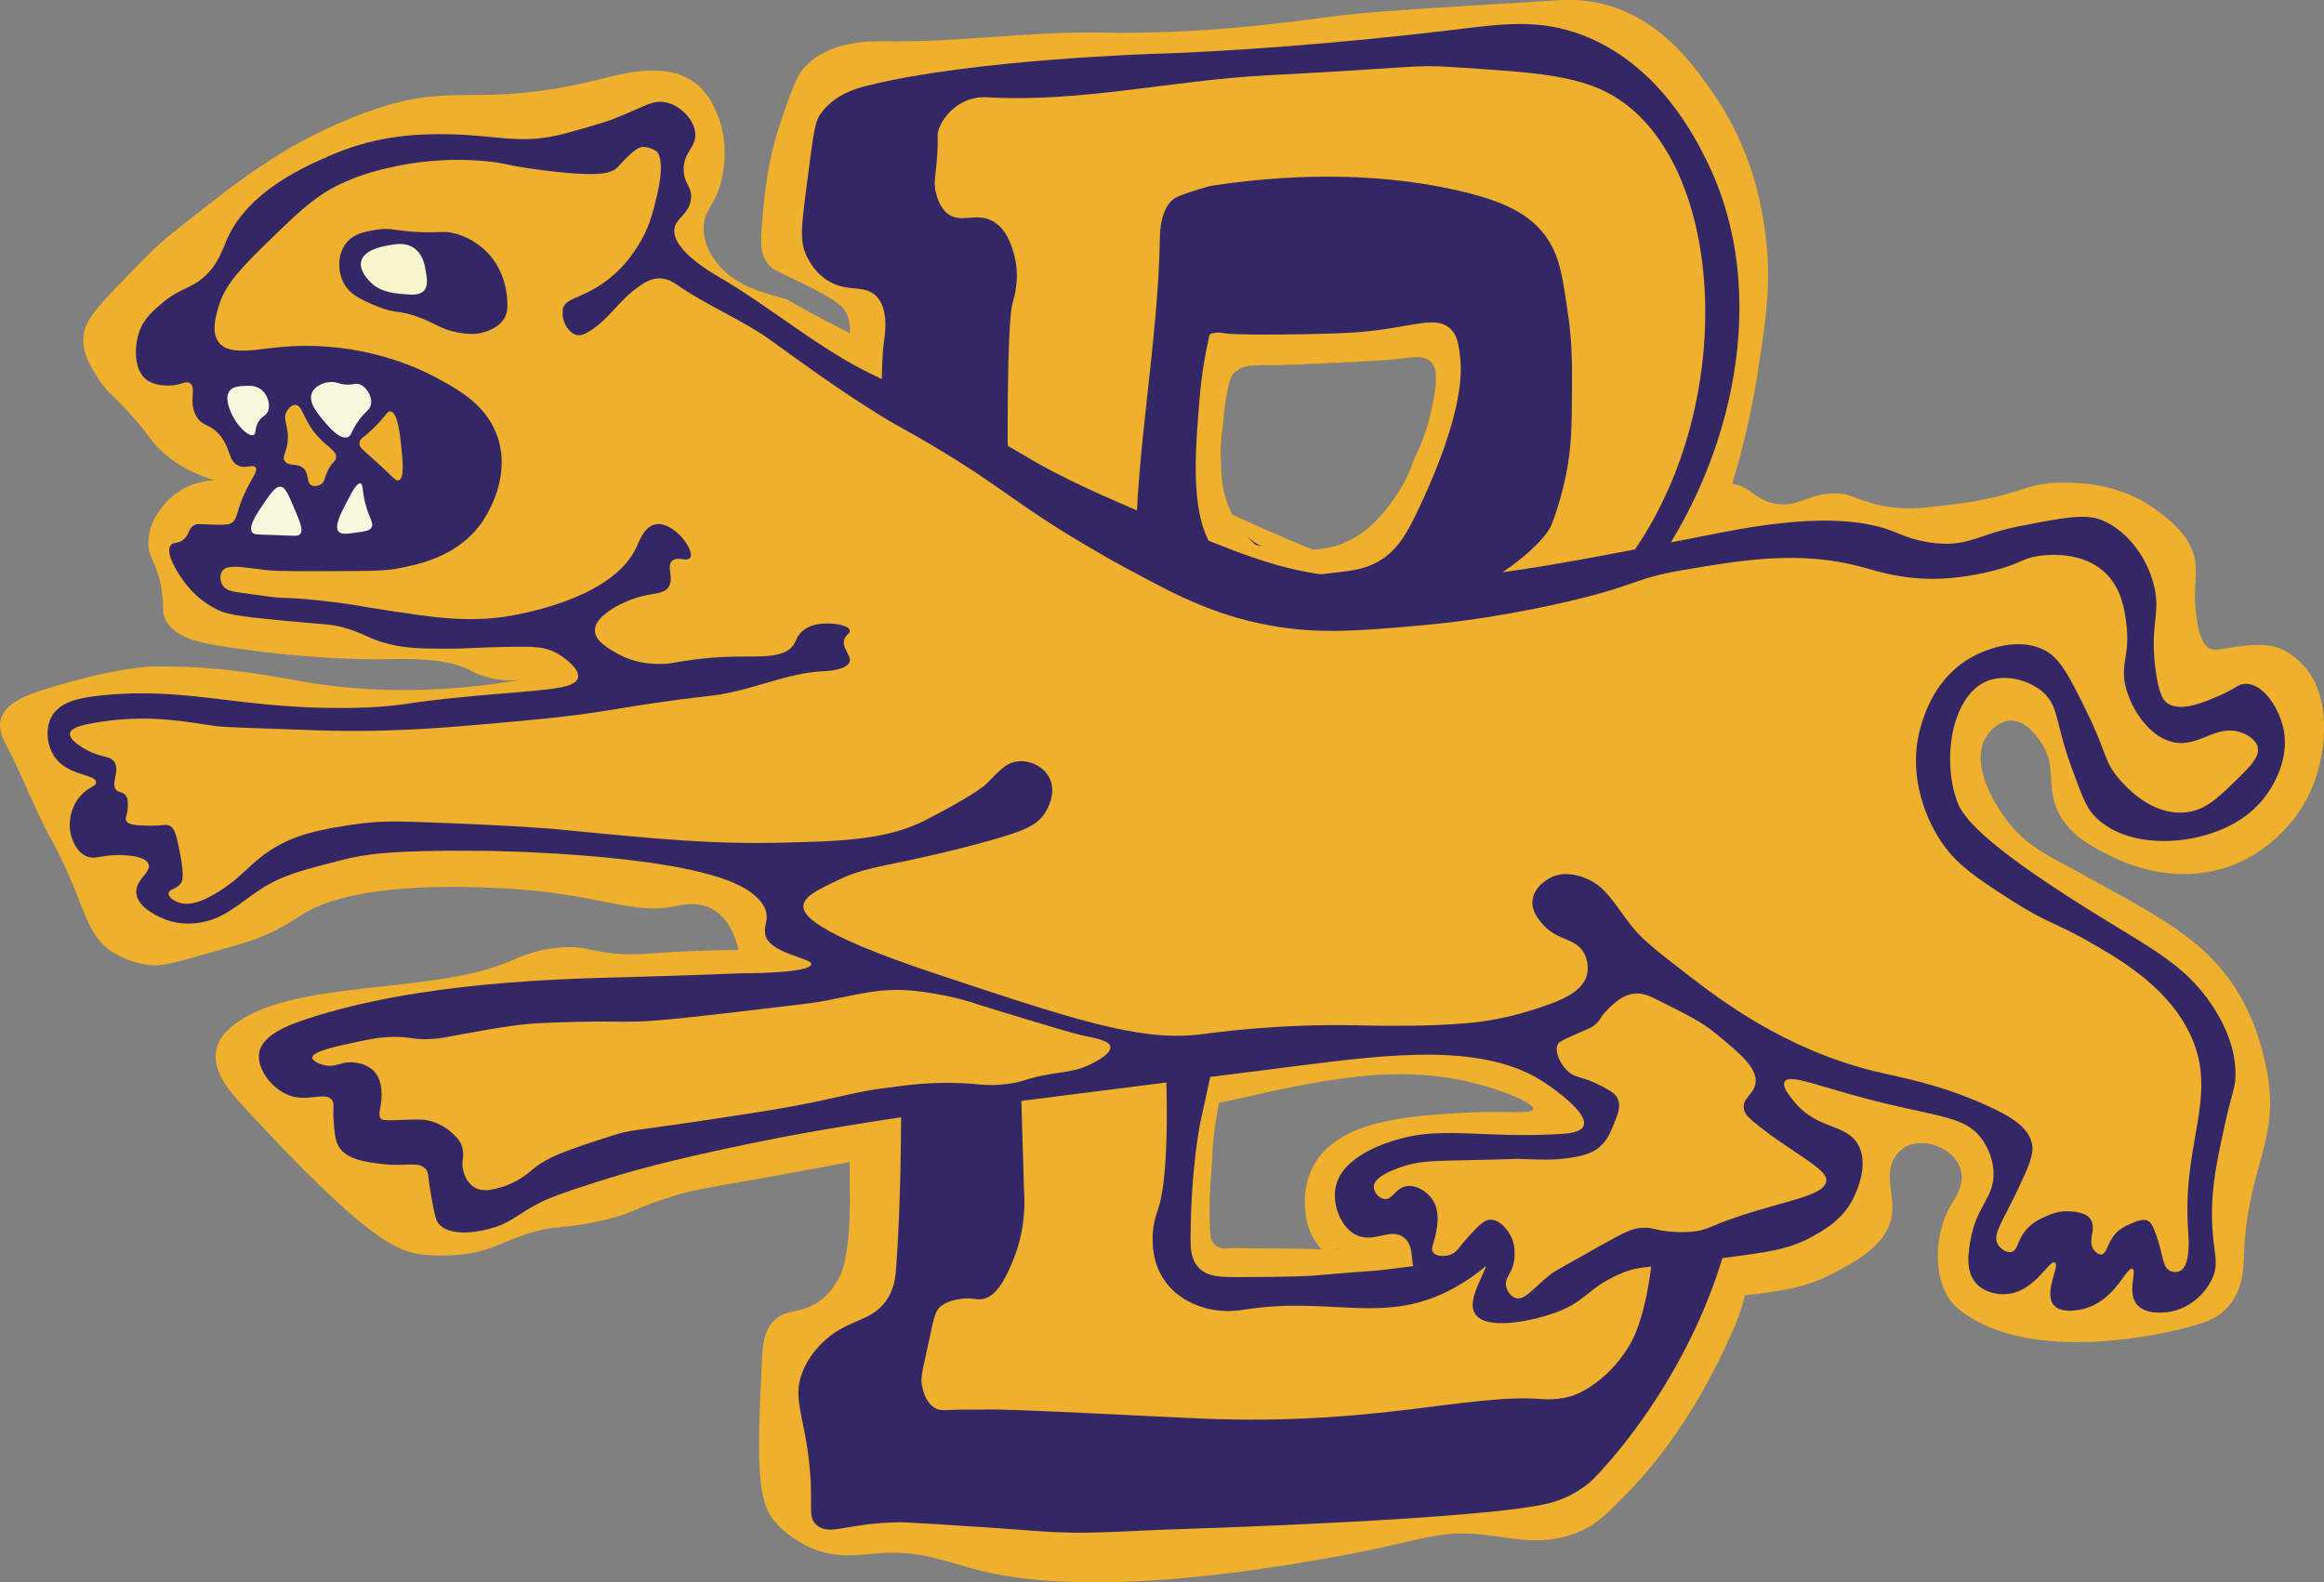
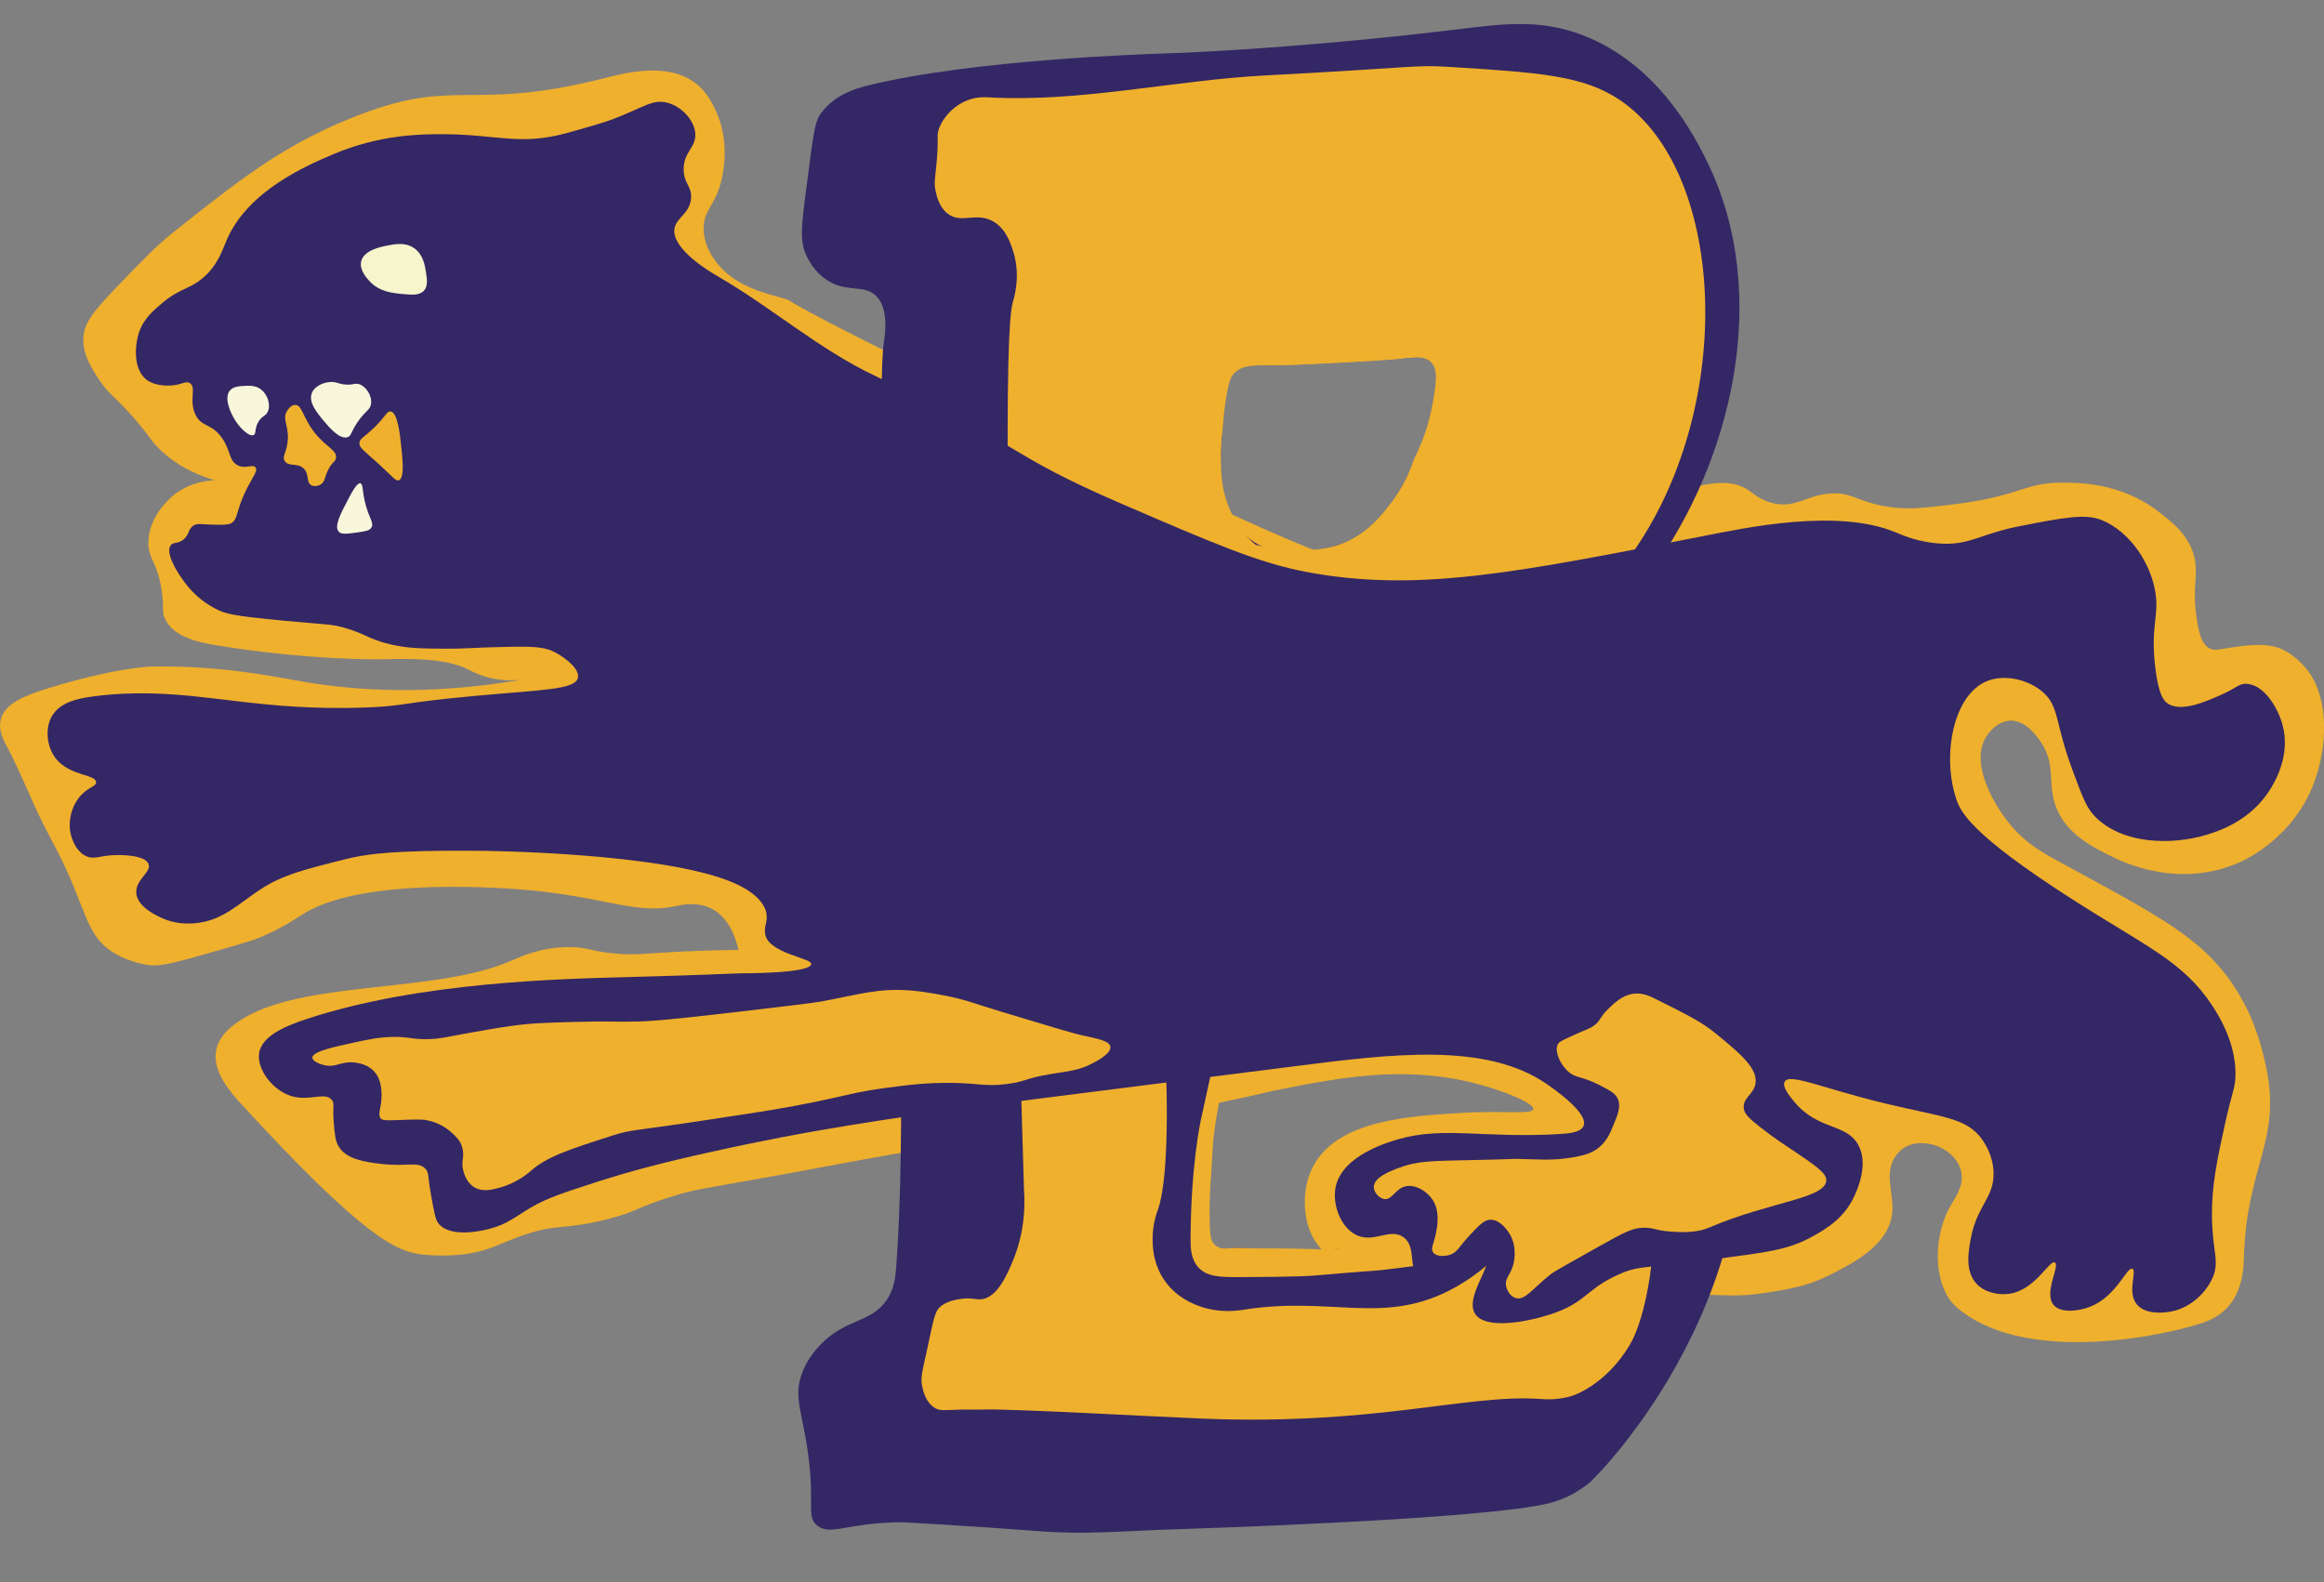
<svg xmlns="http://www.w3.org/2000/svg" id="Layer_2" data-name="Layer 2" viewBox="0 0 379.92 258.68">
  <rect x="0" y="0" width="379.92" height="258.68" fill="#808080" stroke="none" />
  <defs>
    <style>
      .cls-1 {
        fill: #f8f7db;
      }

      .cls-2 {
        fill: #342765;
      }

      .cls-3 {
        fill: #efb02d;
      }

      .cls-4 {
        fill: #f6f5cc;
      }
    </style>
  </defs>
  <g id="Layer_1-2" data-name="Layer 1">
    <path class="cls-3" d="M113.81,13.69c-4.58-3.66-11.76-1.73-14.81-.96-22.88,5.8-24.22-.54-41.91,6.7-11.13,4.55-18.21,10.15-29.13,18.85-2.33,1.86-4.46,4.06-8.72,8.48-4.21,4.37-5.49,6.12-5.61,8.48-.14,2.72,1.32,4.94,2.63,6.93,1.6,2.43,2.54,2.59,5.97,6.57,2.33,2.7,2.2,2.98,3.46,4.3,1.72,1.8,4.56,4.03,9.43,5.49-1.01.02-3.95.23-6.69,2.39-.36.28-4.14,3.36-4.18,7.76-.02,2.73,1.41,3.08,2.15,7.64.49,3.03-.03,3.55.6,4.9,1.44,3.07,5.85,3.87,8.48,4.3,15.44,2.52,27.1,2.27,27.1,2.27,3.57-.08,10.13-.32,13.97,1.67.44.23,1.81.99,3.82,1.43,2.03.45,3.77.37,4.9.24-15.31,2.63-27.19,1.76-35.46.36-5.09-.86-13.53-2.72-25.07-2.51,0,0-5.75.11-16.96,3.58-3.66,1.14-6.94,2.41-7.64,5.01-.47,1.75.41,3.38.84,4.18,2.66,4.98,4.57,10.33,7.28,15.28,6.17,11.25,5.27,15.92,10.75,18.99,2.62,1.47,5.26,1.77,5.49,1.79,1.93.2,4.57-.54,9.79-2.03,6.38-1.82,7.12-2.05,8.48-2.63,3.51-1.5,5.83-3.1,6.57-3.58,8.26-5.36,26.13-4.63,31.28-4.42,17.36.71,22.3,4.59,29.85,2.99.89-.19,3.54-.82,5.97.48,2.62,1.41,3.75,4.42,4.3,6.69-3.72.03-6.73.15-8.72.24-6.64.31-7.88.66-11.34.36-4.27-.37-4.54-1.08-7.64-1.07-4.71.01-8.17,1.67-9.55,2.27-12.9,5.61-35.93,2.84-45.49,10.63-1.08.88-2.25,2.11-2.63,3.82-.79,3.58,2.34,7.07,4.18,9.07,20.19,21.99,25.39,24.01,29.49,24.48,3.85.44,7.4-.12,7.4-.12,3.79-.6,5.27-1.7,8.96-2.99,5.77-2.01,6.58-.84,13.73-2.63,5.28-1.32,4.41-1.84,11.34-3.94,2.87-.87,3.19-.87,15.76-3.1,3.37-.6,2.64-.49,12.9-2.39,35.58-6.57,40.98-5.42,64.24-10.51,3.84-.84,3.7-.89,6.17-1.37,9.54-1.89,19.96-3.85,31.32-1.01,4.84,1.21,9.98,3.32,9.79,4.3-.18.91-4.89.19-11.7.6-8.54.51-19.79,1.18-24,8.24-2.62,4.39-1.36,9.31-1.21,9.87,1.41,5.19,6.14,7.8,15.53,12.81,9.92,5.29,15,7.92,21.01,6.81,3.35-.62,2.92-1.58,10.51-4.18,3.79-1.3,8.03-2.75,13.49-3.46,6.84-.89,7.73.39,14.69-.72,3.52-.56,6.56-1.05,10.15-2.87,3.45-1.75,9.33-4.64,10.15-9.67.56-3.45-1.52-6.89.72-9.91.57-.77,1.16-1.15,1.43-1.31,2.56-1.49,6.59-.38,8.36,2.15.2.28.65.94.84,1.91.44,2.25-.94,4.12-1.67,5.37-2.77,4.71-2.88,11.51-.36,15.28.53.79,1.18,1.46,2.27,2.27,11.21,8.31,32.36,3.99,39.04,1.79.98-.32,2.62-.92,4.06-2.39,2.77-2.83,2.82-6.88,2.87-8.48.44-15.18,6.4-19.01,3.46-31.76-.7-3.03-2.25-9.44-7.28-15.4-4.78-5.67-11.23-9.17-24-16.12-4.6-2.5-7.59-3.93-10.51-7.52-2.83-3.47-6.27-9.8-3.94-13.97.73-1.31,2.24-2.79,4.06-2.87,2.49-.1,4.31,2.5,4.9,3.34,2.74,3.93,1.06,6.88,2.63,10.87,1.73,4.42,6.04,6.52,9.31,8.12,1.59.78,10.91,5.32,20.9.72,1.08-.5,8.31-3.97,11.7-12.3,2.51-6.18,2.95-15.13-1.55-19.82-.8-.83-2.45-2.56-5.01-3.1-2.07-.44-4.6-.09-6.39.16-2.3.32-2.99.66-3.88.2-1.17-.61-1.65-2.06-2.03-4.3-.96-5.7.25-7.57-.48-10.63-.85-3.59-3.65-5.74-5.97-7.52-5.97-4.58-12.84-4.66-15.52-4.66-6.58.02-6.58,2.17-18.03,3.58-5.12.63-7.75.93-11.34.24-4.51-.87-5.26-2.29-8.72-2.03-3.87.3-5.43,2.27-8.84,1.67-2.34-.41-3.71-1.7-4.54-2.27-6.05-4.15-19.74,4.25-26.27,7.4-16.04,7.73-32.71,4.89-41.79,3.34-2.96-.5-14.35-5.76-37.01-16.24-8.03-3.71-20.12-9.34-34.03-16.24-19.82-9.82-16.87-9.09-18.51-9.55-3.05-.86-8.35-2.01-11.34-6.33-.51-.73-1.74-2.56-1.79-5.01-.05-2.69,1.37-3.45,2.51-6.57.14-.38,2.25-6.44-.36-12.42-.49-1.12-1.41-3.23-3.34-4.78Z" />
-     <path class="cls-3" d="M287.3,61.09c1.36-8.55,2.42-15.19,1.19-23.64-.55-3.78-2-13.05-8.6-22.45-3-4.28-8.4-11.98-17.79-14.33-3.37-.84-6.07-.7-7.76-.6-20.46,1.23-30.68,1.85-36.54,2.63-9.39,1.24-21.96,2.91-37.97,2.63-11.63-.2-23.24,1.6-34.87,1.43-2.64-.04-9.28-.18-13.37,4.18-1.23,1.31-1.91,3.16-3.22,6.81-2.84,7.9-3.3,12.82-3.82,19.1-.23,2.77-.25,4.52.84,6.09.95,1.37,1.99,1.49,6.21,3.58,5.48,2.71,6.28,3.77,6.69,4.54,1.19,2.26.42,4.8.24,5.49-11.53,44.13,1.01,91.23.36,136.84.35,11.48-1.43,14.93-1.43,14.93-.64,1.23-1.62,3.13-3.7,4.54-2.86,1.93-5.06,1.1-7.04,2.87-1.88,1.67-2.04,4.3-2.15,6.57-.73,15.14-1.04,22.79,2.03,26.39,2.61,3.06,5.88,4.36,6.69,4.66,4.01,1.5,7.33.83,10.27.6,7.23-.57,11.36,1.59,17.31,2.99,18.63,4.38,46.91-.57,56.6-2.27,15-2.63,17.35-4.71,25.55-3.7,4.51.55,9.6,1.9,15.28-.6,2.89-1.27,4.68-3.12,8.24-6.81,1.99-2.06,7.25-7.76,12.66-17.67,0,0,2.8-5.13,4.78-10.03,10.08-24.97-9.58-107.02-.48-137.91.39-1.31,2.38-7.82,3.82-16.84ZM199.93,68.65c.46-5.69,1.01-6.94,2-7.82,1.53-1.35,3.23-1.06,6.87-1.11,5.31-.07,18.1-.91,22.03-1.28.62-.06,2.14-.21,3.1.72,1.05,1.01.88,2.76.78,3.67-.87,7.43-3.12,12.1-3.12,12.1-3.13,6.47-4.69,9.71-8.28,12.17-4.1,2.81-8.26,3.18-9.71,3.28-2.59.2-5.65.43-8.53-1.41-3.14-2.01-4.2-5.29-4.93-7.54-.98-3.03-.72-6.28-.2-12.77ZM262.8,205.72c-4.49,3.29-9.18-3.95-26.15-2.75-4.34.31-13.01,1.34-20.6,1.37-2.54.01-4.54-.09-9.67-.12-1.59,0-3.19-.3-4.78-.18-1.3.1-2.25.29-3.04-.3-.81-.6-1-1.65-1.07-2.21-.78-5.48.82-15.51.84-15.58.66-4.15.36-3.44.9-6.57.32-1.88,2.27-13.4,5.01-17.97,5.87-9.77,30.61-13.15,46.45-1.49,17.33,12.76,19.73,40.22,12.12,45.79Z" />
    <path class="cls-2" d="M283.42,168.97c-7.03-33.67-35.16-50.41-40.12-53.25,7.23-3.62,17.98-10.35,26.69-22.33,13.08-17.99,19.73-45.29,9.07-66.99-1.81-3.68-7.79-15.86-20.36-20.66-7.11-2.71-13.1-1.83-20.78-.9-18.87,2.29-37.82,3.62-48.66,3.94,0,0-30.27.89-47.58,5.25-1.69.43-5.02,1.35-7.28,4.24-1.19,1.51-1.3,2.58-2.53,12.09-.91,7.03-1.21,9.29.2,11.91.39.71,1.23,2.23,2.93,3.4,3.2,2.22,5.96.82,8,2.51,2.43,2.02,1.66,6.63,1.49,7.82-2,14.48,5.15,108.75,2.03,150.99-.13,1.77-.3,3.72-1.61,5.61-2.61,3.76-6.73,2.97-10.81,7.28-.67.71-2.04,2.19-2.93,4.48-1.6,4.14.1,6.57,1.01,13.91.99,7.9-.39,9.73,1.43,11.16,2.15,1.68,4.69-.37,13.01-.54.88-.02,1.57,0,7.34.36,6.11.39,9.17.58,15.58,1.07,8.4.64,12.92,0,24.6-.36,0,0,49.45-1.54,59.4-4.27,1.54-.42,2.93-1.1,2.93-1.1,0,0,1.76-.85,3.34-2.15,1.45-1.18,32.22-32.11,23.58-73.49ZM199.98,68.37c.46-5.69,1.01-6.94,2-7.82,1.53-1.35,3.23-1.06,6.87-1.11,5.31-.07,18.1-.91,22.03-1.28.62-.06,2.14-.21,3.1.72,1.05,1.01.88,2.76.78,3.67-.87,7.43-3.12,12.1-3.12,12.1-3.13,6.47-4.69,9.71-8.28,12.17-4.1,2.81-8.26,3.18-9.71,3.28-2.59.2-5.65.43-8.53-1.41-3.14-2.01-4.2-5.29-4.93-7.54-.98-3.03-.72-6.28-.2-12.77ZM262.8,205.72c-4.49,3.29-9.18-3.95-26.15-2.75-4.34.31-13.01,1.34-20.6,1.37-2.54.01-4.54-.09-9.67-.12-1.59,0-3.19-.3-4.78-.18-1.3.1-2.25.29-3.04-.3-.81-.6-1-1.65-1.07-2.21-.78-5.48.82-15.51.84-15.58.66-4.15.36-3.44.9-6.57.32-1.88,2.27-13.4,5.01-17.97,5.87-9.77,30.61-13.15,46.45-1.49,17.33,12.76,19.73,40.22,12.12,45.79Z" />
    <path class="cls-3" d="M224.31,116.79c6.58-1.34,30.2-6.98,43.97-28.48,15.52-24.23,13.35-60.5-3.4-71.91-5.98-4.08-13.29-4.54-27.9-5.46-5.89-.37-5.1.08-30.09,1.39-15.16.8-30.25,4.45-45.4,3.58-.41-.02-1.79-.12-3.36.49-1.85.72-3.69,2.31-4.57,4.48-.57,1.4,0,1.28-.49,6.18-.22,2.22-.4,2.88-.13,4.12.16.77.54,2.56,1.88,3.67,2.24,1.86,4.69-.26,7.52,1.34,2.12,1.2,2.87,3.58,3.31,4.97,1.28,4.04.06,7.76-.09,8.28-1.32,4.55-1.33,40.96,1.84,145.07.37,5.44-.89,9.39-1.79,11.55-.89,2.15-2.52,6.07-5.15,6.36-.98.11-1.71-.33-3.49-.04-.64.1-1.94.31-2.96,1.03-1.28.9-1.31,2.05-2.56,7.72-.74,3.38-1,4.22-.67,5.67.16.7.61,2.62,2.15,3.45.8.43,1.41.3,3.85.22,1.33-.04,2.66.03,3.99-.02,4.3-.16,28.52,1.2,36.13,1.5,28.24,1.1,43.02-4.08,54.99-3.22.73.05,2.77.22,5.19-.54,0,0,5.36-1.67,9.31-8.24,5.13-8.51,9.76-45.26-14.51-77.91-4.98-6.7-13.59-16.47-27.58-25.25ZM199.93,68.65c.46-5.69,1.01-6.94,2-7.82,1.53-1.35,3.23-1.06,6.87-1.11,5.31-.07,18.1-.91,22.03-1.28.62-.06,2.14-.21,3.1.72,1.05,1.01.88,2.76.78,3.67-.87,7.43-3.12,12.1-3.12,12.1-3.13,6.47-4.69,9.71-8.28,12.17-4.1,2.81-8.26,3.18-9.71,3.28-2.59.2-5.65.43-8.53-1.41-3.14-2.01-4.2-5.29-4.93-7.54-.98-3.03-.72-6.28-.2-12.77ZM262.8,205.72c-4.49,3.29-9.18-3.95-26.15-2.75-4.34.31-13.01,1.34-20.6,1.37-2.54.01-4.54-.09-9.67-.12-1.59,0-3.19-.3-4.78-.18-1.3.1-2.25.29-3.04-.3-.81-.6-1-1.65-1.07-2.21-.78-5.48.82-15.51.84-15.58.66-4.15.36-3.44.9-6.57.32-1.88,2.27-13.4,5.01-17.97,5.87-9.77,30.61-13.15,46.45-1.49,17.33,12.76,19.73,40.22,12.12,45.79Z" />
-     <path class="cls-2" d="M256.37,51.66c-.85-6.1-1.33-9.47-3.34-12.54-2.78-4.22-7.5-6.34-14.81-8-14.43-3.27-28.96-2.46-40.36-.72-5.06,1.41-5.85,2.03-5.85,2.03-2.23,1.49-2.37,5.34-2.39,6.33-.29,17.24-3.86,34.34-3.97,51.58-.02,3.32-.06,8.42,3.38,11.7,2.63,2.51,6.12,2.83,8.72,2.99,16.57.98,27.56-2.22,27.56-2.22,17.53-5.1,27-13.72,28.32-17,1.55-3.86,2.39-8.24,2.39-8.24,0,0,0,0,0,0,.89-4.48.93-7.86.96-13.13.03-4.83.04-8.21-.6-12.78ZM234.71,62.82c-.87,7.43-3.12,12.1-3.12,12.1-3.13,6.47-4.69,9.71-8.28,12.17-4.1,2.81-8.26,3.18-9.71,3.28-2.59.2-5.65.43-8.53-1.41-3.14-2.01-4.2-5.29-4.93-7.54-.98-3.03-.72-6.28-.2-12.77.46-5.69,1.01-6.94,2-7.82,1.53-1.35,3.23-1.06,6.87-1.11,5.31-.07,18.1-.91,22.03-1.28.62-.06,2.14-.21,3.1.72,1.05,1.01.88,2.76.78,3.67Z" />
    <path class="cls-3" d="M238.7,58.47c-.25-2.79-.74-3.8-1.43-4.54-2.59-2.74-6.64-.08-16.72.48-5,.28-18.7.44-20.38.08-.19-.04-1.31-.32-2.42.16,0,0,0,0,0,0-.57,2.46-1.3,6.18-1.67,10.75-.86,10.61-1.78,22.09,4.66,26.87,4.01,2.97,9.51,2.32,18.87,1.19,2.05-.25,3.84-.59,5.73-1.67,3.08-1.76,4.62-4.44,6.69-8.84,7.19-15.31,6.92-21.94,6.69-24.48ZM234.71,62.82c-.54,4.31-1.53,7.34-1.53,7.34-.44,1.34-1.09,3.07-2.06,5.01-.64,1.9-1.79,4.58-3.91,7.31-1.44,1.85-3.53,4.54-7.26,6.16-3.16,1.37-6.02,1.34-8.3,1.31-2.7-.04-4.91-.49-6.41-.89-.74-.65-1.54-1.47-2.3-2.48-2.29-3.06-2.97-6.26-3.19-8.15-.14-1.52-.24-3.57-.11-6,.09-1.71.17-1.24.35-3.56,0,0,.46-6.22,1.54-7.63.02-.02.24-.27.4-.42.06-.05.13-.09.19-.14.05-.04.09-.07.14-.1,1.45-1.06,3.16-.83,6.54-.87.08,0,.18,0,.31,0,1.59-.03,2.89-.09,4.24-.15,8.16-.38,14.13-.66,16.51-1.04.03,0,.43-.03.96-.08.62-.06,2.14-.21,3.1.72.36.35.57.78.69,1.24,0,0,0,.02,0,.03.07.25.11.5.13.75,0,.01,0,.02,0,.03.02.26.02,1.02-.06,1.62Z" />
    <path class="cls-2" d="M236.61,202.98c-7.16.51-9.69.79-20.6,1.37-7.57.4-6.1.05-8.49.34,0,0-1.83.22-5.19.09-1.83-.07-2.96-.22-3.81-1.02-.72-.68-.98-1.54-1.07-2.21-.78-5.48.82-15.51.84-15.58.66-4.15.36-3.44.9-6.57.32-1.88,2.27-13.4,5.01-17.97,4.8-7.99,22.21-11.7,37.06-6.42-9.65-11.07-22.38-19.38-30.13-21.44-3.45-.92-9.19-.69-20.66-.24-.93.04-2.82.14-3.82,1.43-1.25,1.62-.4,4.19-.14,5.03,3.49,11.23,5.94,49.26,2.77,58.02-.14.4-.77,2.02-.84,4.24-.04,1.29-.1,4.51,2.07,7.49,1.89,2.6,4.43,3.59,5.45,3.97,3.41,1.27,6.51.76,7.52.6,13.88-2.18,22.28,2.43,33.19-2.99,3.63-1.8,7.13-4.52,10.05-7.83-2.8-.41-6.11-.6-10.11-.31Z" />
    <path class="cls-3" d="M215.49,204.24c-.62-.02-3.45-.11-7.48-.13-2.1-.01-4.79,0-7.93.04-.37-.04-.99-.16-1.48-.63-.66-.62-.73-1.52-.76-1.93-.28-4.17.09-8.64.09-8.64.33-3.97.15-4.67.63-8.28.1-.78.25-1.76.45-2.91,1.21-6.94,2.83-10.45,1.52-11.37-.07-.05-.2-.13-.41-.17-.45.62-.91,1.29-1.31,2.04-.27.5-1.03,4.05-2.56,11.14,0,0-1.59,7.39-1.62,19.31,0,1.23.02,3.15,1.31,4.54,1.42,1.52,3.59,1.56,6.69,1.55,9.46-.01,12.06-.24,12.06-.24,9.76-.85,9.71-.73,11.58-.96,4.1-.49,9.28-1.12,14.47-2.37,5.02-4.2,5.69-5.73,5.35-6.34-1.3-2.33-19.03,5.64-30.61,5.36Z" />
    <path class="cls-2" d="M100.18,19.49s-2.02.77-7.7,2.31c-7.4,2-11.2.23-19.62.14-4.13-.04-10.88.08-18.41,3.29-4.26,1.81-13.81,5.88-17.33,13.87-.78,1.77-1.45,4.16-3.85,6.25-2.27,1.98-3.82,1.72-6.72,4.17-1.5,1.26-3.14,2.65-3.85,4.92-.76,2.43-.82,6.09,1.28,7.66,1.31.98,3.21.95,3.68.94,1.97-.03,2.65-.86,3.38-.4,1.14.72-.23,2.91.95,5.23,1.02,2,2.51,1.29,4.23,3.64,1.55,2.13,1.13,3.81,2.67,4.58,1.28.64,2.43-.27,2.88.33.48.64-.69,1.76-1.89,4.47-1.34,3.01-1.02,4.12-2.16,4.69-.5.25-1.61.25-3.83.16-1.2-.05-1.69-.17-2.26.19-.9.56-.63,1.45-1.62,2.27-.94.78-1.63.35-2.1.95-.95,1.21,1.1,4.35,1.44,4.86.91,1.39,2.6,3.88,6.13,5.64,1.4.7,2.62,1.05,11.04,1.84,7.12.67,7.55.53,9.61,1.1,3.7,1.02,4,1.89,7.66,2.75,2.86.67,5.02.69,8.89.72,3.28.03,4.01-.17,10.14-.3,4.62-.09,6.33-.02,8.22,1.05,1.17.66,3.77,2.5,3.44,3.99-.44,1.96-5.61,1.95-16.77,2.97-12.39,1.14-11.27,1.63-17.64,1.89-8.86.36-15.81-.39-20.27-.89-6.97-.78-15.27-2.19-24.79-.88-2.07.29-5.2.84-6.55,3.24-1.12,2-.82,4.95.63,6.84,2.23,2.92,6.59,2.59,6.62,3.92.01.71-1.21.76-2.48,2.14-1.66,1.81-2.31,4.71-1.45,7.07.19.53.8,2.19,2.32,2.88,1.25.57,2.04-.01,4.2-.15,1.63-.1,5.39-.04,5.98,1.42.55,1.36-2.25,2.59-1.99,4.85.24,2.09,2.89,3.38,3.9,3.87,2.26,1.1,4.42,1.08,5.62.98,4.63-.39,7.14-3.19,10.81-5.57,3.6-2.33,6.98-3.18,13.74-4.88,3.03-.76,7.19-1.55,22.28-1.4,0,0,29.38.23,41.07,5.14,4.88,2.05,5.46,4.47,5.56,4.97.3,1.54-.42,2.13-.18,3.52.54,3.16,7.59,3.88,7.53,4.88-.1,1.59-11.6,1.52-11.6,1.52-8.02.33-14.38.51-18.1.61-11.21.3-34.3.77-52.79,6.86-2.96.98-7.31,2.59-7.77,5.58-.4,2.58,2.14,6,5.14,6.98,3.01.99,5.68-.75,6.77.7.47.62.08,1.08.28,3.5.16,1.97.25,3.12.79,4.05,1.29,2.21,4.6,2.6,7.08,2.89,4.15.49,5.98-.51,7.16.83.58.65.31,1.08.88,4.22.49,2.73.72,4.09,1.24,4.71,2.08,2.49,7.54,1.05,8.41.82,2.93-.77,4.11-1.97,6.88-3.57,2.54-1.47,5.26-2.35,10.71-4.11,4.59-1.48,9.77-2.93,18.56-4.87,9.1-2.02,16.04-3.23,17.07-3.41,15.44-2.68,27.37-4.13,43.09-6.13,11.71-1.49,23.42-2.96,35.12-4.45,15.85-2.02,31.39-4.01,41.37,2.93,1.17.81,6.77,4.71,5.98,6.78-.42,1.11-2.54,1.27-3.67,1.34-12.36.79-19.08-1.28-26.52.84-1.69.48-9.37,2.67-10.37,7.92-.54,2.81.84,6.49,3.34,7.74,2.89,1.45,5.56-1.22,7.77.39,2.2,1.61.66,5.06,2.54,6.28,2.91,1.89,9.37-4.54,10.9-3.17,1.37,1.23-3.52,6.66-1.73,9.42,1.7,2.62,8.45,1.32,12.19.12,6.06-1.95,5.83-4.16,11.39-6.61,3.66-1.61,3.98-.75,20.75-3.15,4.46-.64,7.48-1.13,10.94-3.08,2.1-1.18,5.09-2.92,6.73-6.55.5-1.1,2.41-5.33.56-8.48-2.02-3.44-6.57-2.27-10.42-6.97-.8-.97-1.99-2.44-1.54-3.24.82-1.45,6.03,1.04,16.48,3.57,9.33,2.26,13.37,2.27,15.91,6.03.36.53,1.66,2.5,1.76,5.18.16,4.16-2.73,5.44-3.73,10.9-.38,2.08-.96,5.27.91,7.32,1.33,1.45,3.52,1.91,5.29,1.69,4.35-.55,6.66-5.63,7.56-5.13.87.5-1.89,4.98-.2,6.96,1.18,1.37,4.09,1,5.94.28,4.38-1.71,6.01-6.61,6.93-6.21.8.34-.94,3.82.73,5.83,1.48,1.79,4.68,1.3,5.29,1.21,3.03-.46,5.61-2.64,6.89-5.15,1.53-3.02.13-4.44.09-10.62-.03-5.07.89-9.26,2.13-14.93,1.2-5.5,1.77-5.92,1.72-8.46-.04-2.05-.49-5.9-3.79-10.9-4.83-7.33-10.83-9.65-23.21-17.6-16.29-10.45-17.95-14.15-18.6-16.06-2.43-7.06-.62-17.16,5.01-19.42,2.92-1.17,6.86-.22,9.21,1.91,2.57,2.34,1.84,4.83,4.69,12.53,1.5,4.07,2.26,6.1,3.45,7.42,4.46,4.93,12.92,5.02,18.61,3.25,1.78-.55,7.1-2.2,10.32-7.43.67-1.09,3.38-5.48,2-10.52-.76-2.78-2.97-6.49-5.8-6.7-1.33-.1-1.63.66-4.44,1.89-2.48,1.08-6.22,2.72-8.43,1.39-.69-.42-1.61-1.35-2.15-6.09-.75-6.52.58-8.12.08-11.82-.66-4.91-4.14-10.27-8.89-12.17-2.63-1.05-6.28-.37-13.47,1.05-6.11,1.2-7.88,3.01-12.45,2.84-3.89-.15-6.66-1.43-7.79-1.89-9.46-3.91-24.38-.73-31.39.65-30.83,6.07-46.94,9.24-64.88,5.85-7.77-1.47-15.2-4.68-30.07-11.09-19.38-8.36-15.58-9.18-40.45-20.98-9.13-4.33-16.87-11.16-25.61-16.22-1.02-.59-7.74-4.47-7.13-7.89.32-1.77,2.42-2.34,2.69-4.79.23-2.06-1.17-2.45-1.2-4.81-.03-2.93,2.1-3.6,1.9-5.95-.19-2.21-2.32-4.39-4.56-4.98-2.39-.64-3.94.79-8.88,2.68Z" />
-     <path class="cls-3" d="M91.97,50.58c.48-1.88,2.81-1.71,6.34-4.09,3.31-2.22,5.12-4.95,5.86-6.1,1.93-2.98,2.54-5.54,3.21-8.33,1.13-4.74.59-6.87-.09-7.34-.71-.49-1.53-.64-1.53-.64,0,0-.34-.06-.67-.06-1.25,0-3.47,2.65-4.07,3.27-.99,1.01-2.73,1.77-12.46.52-6.27-.81-5.64-1.13-9.18-1.46-6.79-.63-12.17.29-14.88.88-2.43.53-5.64,1.23-9.45,3.15-3.88,1.96-6.61,4.62-12.08,9.96-4.85,4.73-6.47,7.04-7.31,10.03-.43,1.53-1.12,3.99.1,5.59,1.69,2.23,5.85,1.16,10.35.76,10.61-.95,19.78,2.11,25.08,4.96,3.76,2.02,8.48,4.56,10.21,9.94,2.29,7.13-2.49,13.62-2.94,14.23-4.04,5.32-10.21,6.48-13.61,7.12-2.02.38-4.63.39-9.86.41-6.41.02-9.62.03-11.41-.17-3.74-.41-6.46-1.09-7.29.21-.41.64-.3,1.66.13,2.3.63.94,1.92,1.03,2.78,1.16,3.83.55,5.74.83,6.99.86,2.98.07,5.09.32,8.59.73,3.06.36,3.43.55,8.68,1.35,3.84.58,5.97.9,7.92,1.09,2.69.26,7.63.73,13.31-.46,3.14-.66,15.86-3.32,19.38-11.04.47-1.04,1.28-3.27,3.03-3.67,1.89-.43,3.81,1.53,4.14,1.88,1.03,1.05,2.11,2.86,1.57,3.58-.52.69-2.03-.3-2.92.49-1,.89.31,2.71-.54,4.2-.79,1.38-2.57.94-5.47,1.89-2.6.85-6.65,2.98-6.63,5.3.01,1.7,2.2,2.94,3.58,3.73,3.44,1.96,6.96,1.85,8.84,1.63,4.44-.83,8.08-1.06,10.73-1.09,3.95-.05,7.9.28,9.35-1.94.44-.68.48-1.35,1.34-2.14,1.31-1.21,3.02-1.29,3.8-1.33,1.68-.08,3.92.34,4.04,1.17.07.47-.62.58-.9,1.39-.49,1.44,1.17,2.6.86,3.68-.41,1.41-3.86,1.54-4.1,1.55-6.21.25-12.04,3.25-18.21,3.97-16.87,1.95-15.81,2.74-31.1,4.14-11.59,1.06-21.11,1.98-33.72,1.56-10.15-.34-15.23-.51-16.5-.69-4.51-.65-10.64-1.92-18.54-.73-1.9.29-5.12.73-5.29,1.94-.16,1.08,2.15,2.37,2.62,2.63,2.61,1.46,3.97.9,4.68,2.07.91,1.52-.74,3.66.34,4.61.47.41,1.02.21,1.48.81.35.45.36,1,.35,1.7-.01,1.57-.53,1.92-.27,2.45.34.68,1.53.74,3.33.8,2.72.09,3.13-.37,3.9.09.77.46,1.05,1.79,1.57,4.43.78,3.94.33,4.65.13,4.92-.73.97-1.96.95-2.01,1.64-.04.6.85,1.15,1.41,1.39,1.94.83,4.2-.25,5.35-.86,4.39-2.32,5.87-4.65,8.83-6.85,4.61-3.43,9.6-4.18,14.69-4.95,3.95-.6,6.96-.51,9.4-.44,17.05.55,24.09,1.24,24.09,1.24,16.27,1.6,25.22,2.47,36.81,2.16,8.29-.22,16.54-.28,23.07-3.62,8.14-4.16,9.93-5.87,9.93-5.87,1.94-1.85,3.17-3.66,5.45-3.81,1.81-.12,3.99.81,4.95,2.67,1.28,2.47-.33,5.17-.58,5.59-1.33,2.23-3.56,3.13-8.95,4.65-5.85,1.65-10.87,2.74-13.18,3.24-5.78,1.25-8.3,1.57-11.9,3.31-3.25,1.57-5.43,2.61-5.58,4.13-.14,1.35,1.18,4.34,21.51,11.11,22.24,7.4,33.36,11.11,43.05,9.99,2.92-.34,12.61-1.78,26.01-1.52.58.01,1.03.02,1.32.03,0,0,5.93.16,11.63-.07,1.43-.06,2.96-.15,4.71-.29,1.41-.11,5.62-.48,10.8-2.13,4.1-1.31,8.34-2.72,9.08-5.87.41-1.74-.4-3.32-.47-3.43-1.43-2.66-4.51-1.94-7.01-5.01-.56-.69-1.6-1.97-1.45-3.6.22-2.49,2.98-3.79,3.15-3.86,2.14-.97,4.27-.27,5.12.03,3.9,1.35,5.16,4.59,8.24,8.34,1.71,2.08,4.18,3.98,9.13,7.8,4.89,3.76,15.55,11.97,30.32,15.58,4.4,1.08,10.07,1.96,17.78,5.35,4.53,1.99,7.4,3.81,7.94,6.57.32,1.64-.51,3.57-2.31,7.36-2.57,5.43-4.2,7.37-3.29,9,.45.81,1.47,1.44,2.22,1.26,1.11-.26.89-2.01,2.61-3.85,1.05-1.12,2.24-1.63,3.01-1.97.93-.4,2.19-.95,3.84-.83,1.02.07,2.75.18,3.5,1.33,1.02,1.59-.66,3.57.57,5.04.13.16.62.75,1.18.68,1.03-.13.92-2.27,2.79-3.87.68-.58,1.36-.87,1.97-1.13,1.07-.45,1.98-.84,2.75-.53.49.19.85.64,1.48,2.45,1.19,3.45.97,5.05,2.17,5.73.47.26,1.13.31,1.64.08,1.84-.84,1.47-5.37,1.37-6.75-1.03-14.8,5.4-22.4-.06-32.77-3.93-7.46-11.59-11.78-16.96-14.8-4.36-2.46-6.41-2.79-11.75-6.23-5.93-3.82-9.32-6-12-10.3-1.12-1.8-5.41-9.2-2.99-17.97.48-1.73,2.33-8.42,8.71-11.73.93-.48,6.61-3.43,11.49-1.02,2.57,1.27,4.02,4.11,6.81,9.74,3.52,7.09,2.95,8.49,5.53,11.42,1.09,1.24,5.14,5.85,10.62,5.42,3.41-.26,5.51-2.34,9.56-6.36,2-1.99,2.68-3.2,2.43-4.31-.33-1.46-2.14-2.18-2.48-2.31-4.22-1.68-6.91,2.33-11.18,1.52-4.05-.77-7-5.44-7.9-8.93-1.04-4.01.78-5.14.05-10.67-.27-2.02-.73-5.53-3.39-8.09-3.78-3.63-9.48-2.97-10.63-2.83-2.88.34-2.96,1.2-7.51,2.41-.69.18-4.67,1.22-9.09,1.36-5.78.18-9.96-1.2-12.55-1.91-10.14-2.77-19.61-1.16-29.22.48-8.58,1.46-7.45,2.6-20.17,5.45-11.32,2.54-19.86,3.35-22.11,3.55-11.31,1.01-18.22,1.62-27.09-.29-9.19-1.98-15.64-5.79-22.1-9.22-1.95-1.04-3.27-1.82-5.26-2.98-12.36-7.22-13.99-9.63-25.11-16.31-6.6-3.96-5.89-3.18-11.51-6.77-5.78-3.69-10.96-7.45-15.61-10.83-4.89-3.55-10.65-5.78-15.6-9.27-.34-.24-1.38-.98-2.79-1.01-1.28-.02-2.31.56-3.27,1.23-3.69,2.58-4.94,5.53-8.54,7.61-.41.23-1.04.57-1.75.42-1.43-.32-2.64-2.56-2.23-4.19Z" />
    <path class="cls-3" d="M181.52,171.13c.17,1.11-2.2,2.34-3,2.76-2.22,1.15-3.92,1.25-6.52,1.67-4.52.74-4.14,1.24-7.31,1.66-3.5.46-4.41-.09-8.97-.17-4.21-.07-7.3.34-11,.83-4.54.6-6.02,1.15-11.65,2.31-4.87,1.01-9.17,1.66-17.76,2.96-11.89,1.8-12.06,1.5-15.26,2.53-7.06,2.27-10.59,3.41-13.23,5.72-.35.3-2.16,1.92-4.93,2.72-1.24.36-3.05.86-4.47-.08-1.2-.79-1.58-2.24-1.69-2.66-.43-1.64.31-2.16-.19-3.86-.31-1.07-1.02-1.7-1.63-2.27-1.69-1.61-3.68-2.03-4.4-2.15-.5-.08-1.72-.09-4.15.02-2.64.12-2.91-.04-3.07-.21-.75-.78.34-2.07.04-4.83-.09-.8-.28-1.93-1.15-2.89-1.14-1.26-2.81-1.43-3.27-1.48-2.21-.23-2.98.9-4.94.43-.73-.17-1.91-.65-1.91-1.22,0-1,3.63-1.78,6.78-2.46,2.6-.56,4.15-.89,6.38-.93,2.85-.04,3.17.46,5.98.36,1.71-.06,2.53-.28,5.64-.86,2.9-.54,5.97-1.05,7.78-1.3,3.18-.45,5.61-.52,10.33-.65,5.91-.17,6.48.04,10.47-.07,1.36-.04,3.84-.13,15.19-1.46,8.79-1.03,13.18-1.55,14.58-1.8,6.28-1.16,9.49-2.27,14.91-1.79,2.51.23,5.13.76,5.79.9,3.23.67,4.22,1.16,8.78,2.54,7.71,2.33,11.57,3.5,13.05,3.83,2.57.57,4.66.91,4.81,1.91Z" />
    <path class="cls-3" d="M270.66,163.33c-.99-.49-2.2-1.07-3.69-.85-1.79.26-3.14,1.57-4.02,2.43-1.57,1.52-1.21,1.97-2.5,2.86-.6.41-.74.36-3.56,1.64-1.45.66-1.91.89-2.14,1.2,0,.01-.07.1-.11.19-.49.97.24,2.94,1.54,4.22,1.4,1.37,2.28.8,5.49,2.48,1.62.85,2.43,1.29,2.81,2.18.56,1.31-.08,2.72-.8,4.45-.44,1.07-.96,2.32-2.16,3.37-.96.84-2.12,1.35-4.55,1.75-3.32.54-5.5.3-8.67.23-1.23-.03-.16.03-7.31.18-7.06.15-9.24.13-12.26,1.26-1.49.56-4.09,1.57-4.14,3.09-.03.89.82,1.91,1.72,2.03,1.34.17,1.77-1.76,3.56-2.1,1.65-.31,3.51.92,4.38,2.3,1.18,1.87.71,4.31.5,5.36-.37,1.83-.92,2.54-.47,3.16.48.68,1.81.7,2.74.4,1.24-.41,1.43-1.27,3.29-3.25,1.54-1.64,2.32-2.46,3.32-2.49,1.7-.04,2.95,1.96,3.19,2.37,1.35,2.29.59,4.93.52,5.15-.49,1.6-1.32,2.03-1.14,3.25.12.82.74,1.79,1.59,2.04,1.48.45,2.77-1.55,5.67-3.87.53-.43,3.03-1.82,8.02-4.62,4.29-2.4,5.47-3,7.3-3.01,1.56-.01,1.83.41,3.98.6,2.59.23,4.81.17,6.69-.64,9.81-4.23,19.16-4.71,19.11-7.78-.02-1.14-1.84-2.41-5.54-4.88-1.14-.76-2.94-1.92-5.24-3.72-2.02-1.58-2.6-2.22-2.71-3.1-.21-1.68,1.57-2.25,1.9-3.99.48-2.52-2.55-5.01-6.45-8.22-2.34-1.93-4.85-3.17-9.85-5.66Z" />
    <path class="cls-3" d="M63.84,67.27c-.57-.08-.76.74-2.55,2.52-1.76,1.74-2.48,1.86-2.53,2.63-.05.79.66,1.18,2.91,3.22,2.61,2.37,3.02,3.08,3.53,2.89.94-.35.63-3.24.4-5.48-.21-2.05-.59-5.62-1.75-5.79Z" />
    <path class="cls-3" d="M48.27,66.19c-.75,0-1.3.91-1.37,1.03-.78,1.3.3,2.28.15,4.68-.13,2.07-1.02,2.72-.49,3.5.66.97,2.21.18,3.19,1.31.82.95.3,2.16,1.14,2.62.5.27,1.17.12,1.59-.16.66-.43.54-1.08,1.15-2.32.69-1.4,1.2-1.31,1.3-1.98.18-1.29-1.66-1.79-3.52-4.16-1.9-2.42-2.02-4.51-3.14-4.51Z" />
    <path class="cls-1" d="M42.56,63.6c1.19.82,1.73,2.57,1.22,3.69-.34.77-.92.66-1.52,1.65-.7,1.16-.33,1.96-.79,2.18-.72.36-2.43-1.21-3.35-2.95-.26-.49-1.62-3.06-.53-4.33.57-.66,1.57-.71,2.43-.75.78-.04,1.7-.08,2.54.5Z" />
    <path class="cls-1" d="M56.68,62.88c-1.25-.05-1.51-.4-2.35-.43-1.21-.05-2.83.59-3.32,1.74-.67,1.56.81,3.31,2.1,4.84.72.85,2.44,2.87,3.71,2.45.59-.2.52-.73,1.45-2.19,1.36-2.13,2.24-2.15,2.39-3.3.17-1.33-.86-2.88-2.01-3.2-.61-.17-.77.13-1.98.09Z" />
    <path class="cls-1" d="M58.94,79.02c-.58-.14-1.4,1.42-2.1,2.76-1.12,2.13-2.25,4.28-1.47,5.14.44.49,1.32.37,2.91.15,1.41-.19,2.12-.29,2.44-.82.45-.73-.34-1.47-.96-3.78-.59-2.2-.36-3.33-.83-3.44Z" />
-     <path class="cls-1" d="M45.94,79.58c-.89-.12-1.68,1.06-2.82,2.73-1.23,1.81-2.56,3.77-1.89,4.72.29.41.75.35,3.43.44,3.54.12,4.07.28,4.43-.18.52-.66-.04-1.97-1.17-4.6-.86-2.01-1.3-3.01-1.99-3.1Z" />
-     <path class="cls-2" d="M74.09,38.11c-1.61-.37-1.86-.06-5.01-.15-4.53-.13-5.06-.82-7.64-.39-1.71.29-3.58.6-4.83,2.15-1.45,1.81-1.42,4.5-.51,6.38,1.01,2.08,2.99,2.91,5.46,3.95,3.23,1.36,3.52.5,7.12,1.9,2.71,1.05,3.5,1.91,6.21,2.42,2.12.4,3.28.19,3.88.03.64-.16,2.9-.74,3.83-2.66.2-.41.45-1.16.31-2.86-.1-1.14-.44-5.12-3.81-8.15-.59-.53-2.37-2.02-5.01-2.63Z" />
    <path class="cls-4" d="M63.41,40.13c-1.03.19-3.91.74-4.36,2.58-.34,1.37.85,2.7,1.3,3.2,1.61,1.8,3.85,2.01,5.44,2.16,1.49.14,2.8.26,3.54-.57.66-.76.48-1.89.31-2.98-.18-1.15-.47-2.97-2-3.99-1.39-.93-2.97-.64-4.23-.4Z" />
  </g>
</svg>